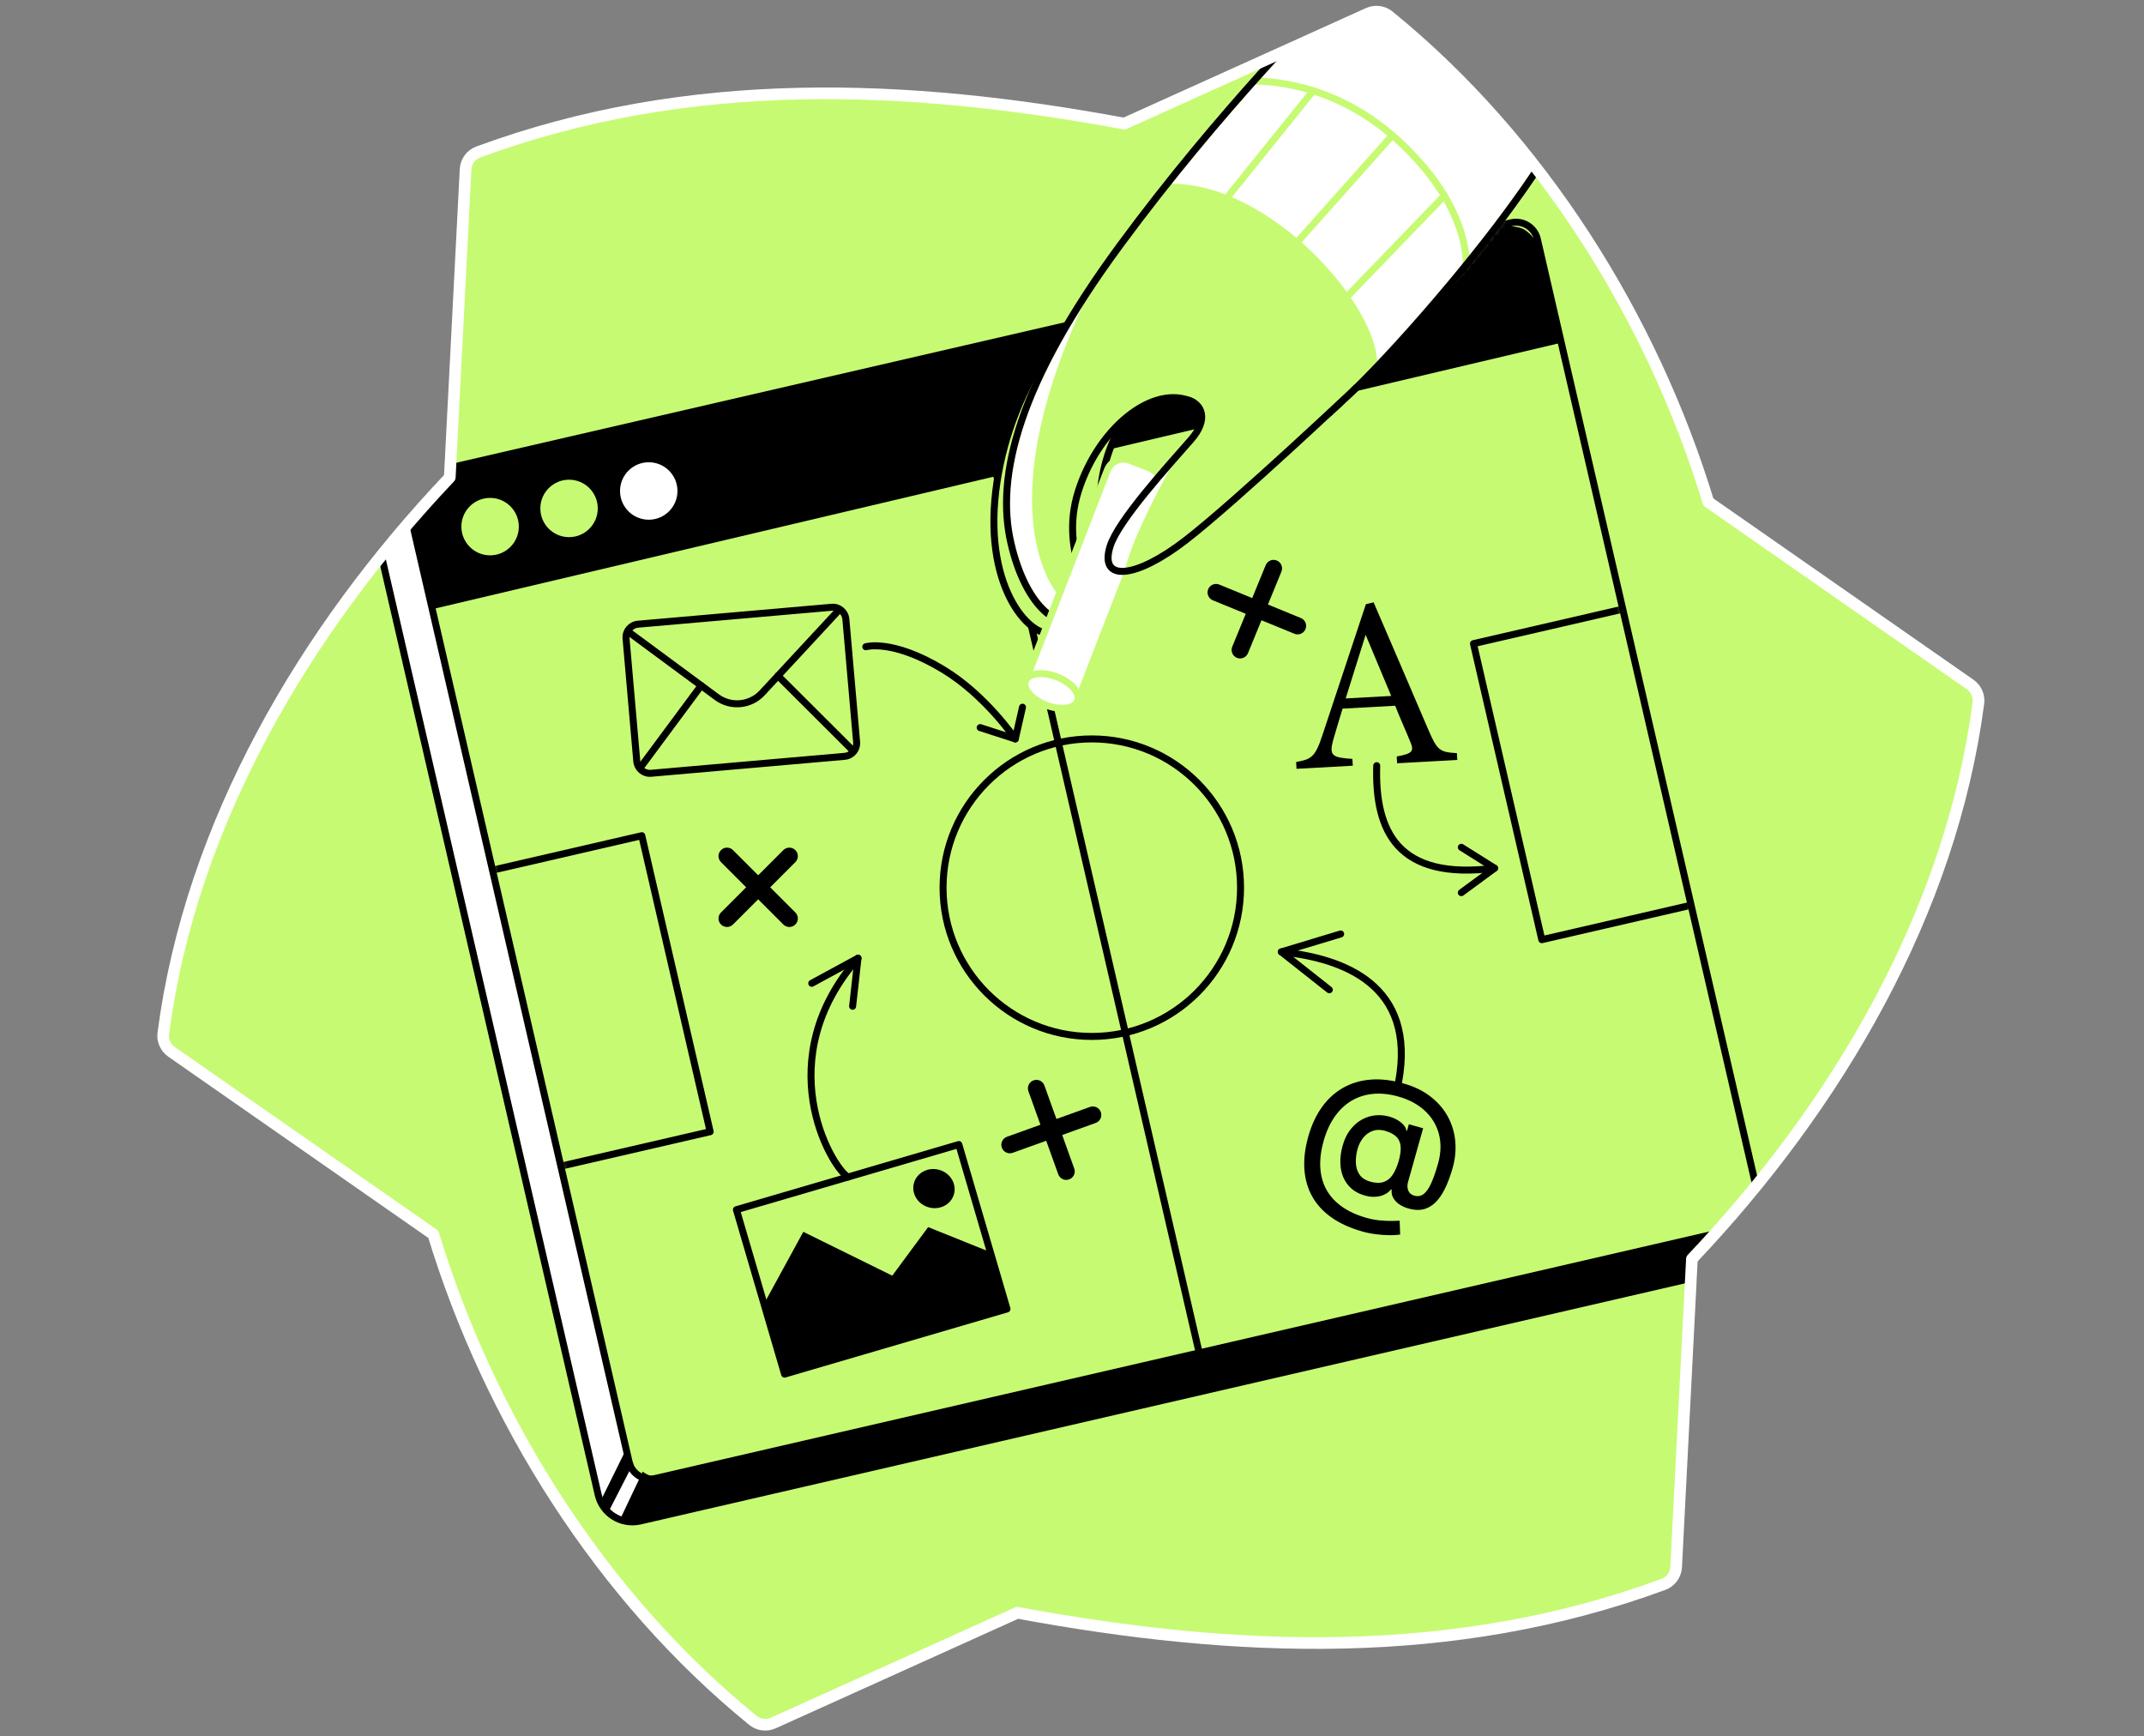
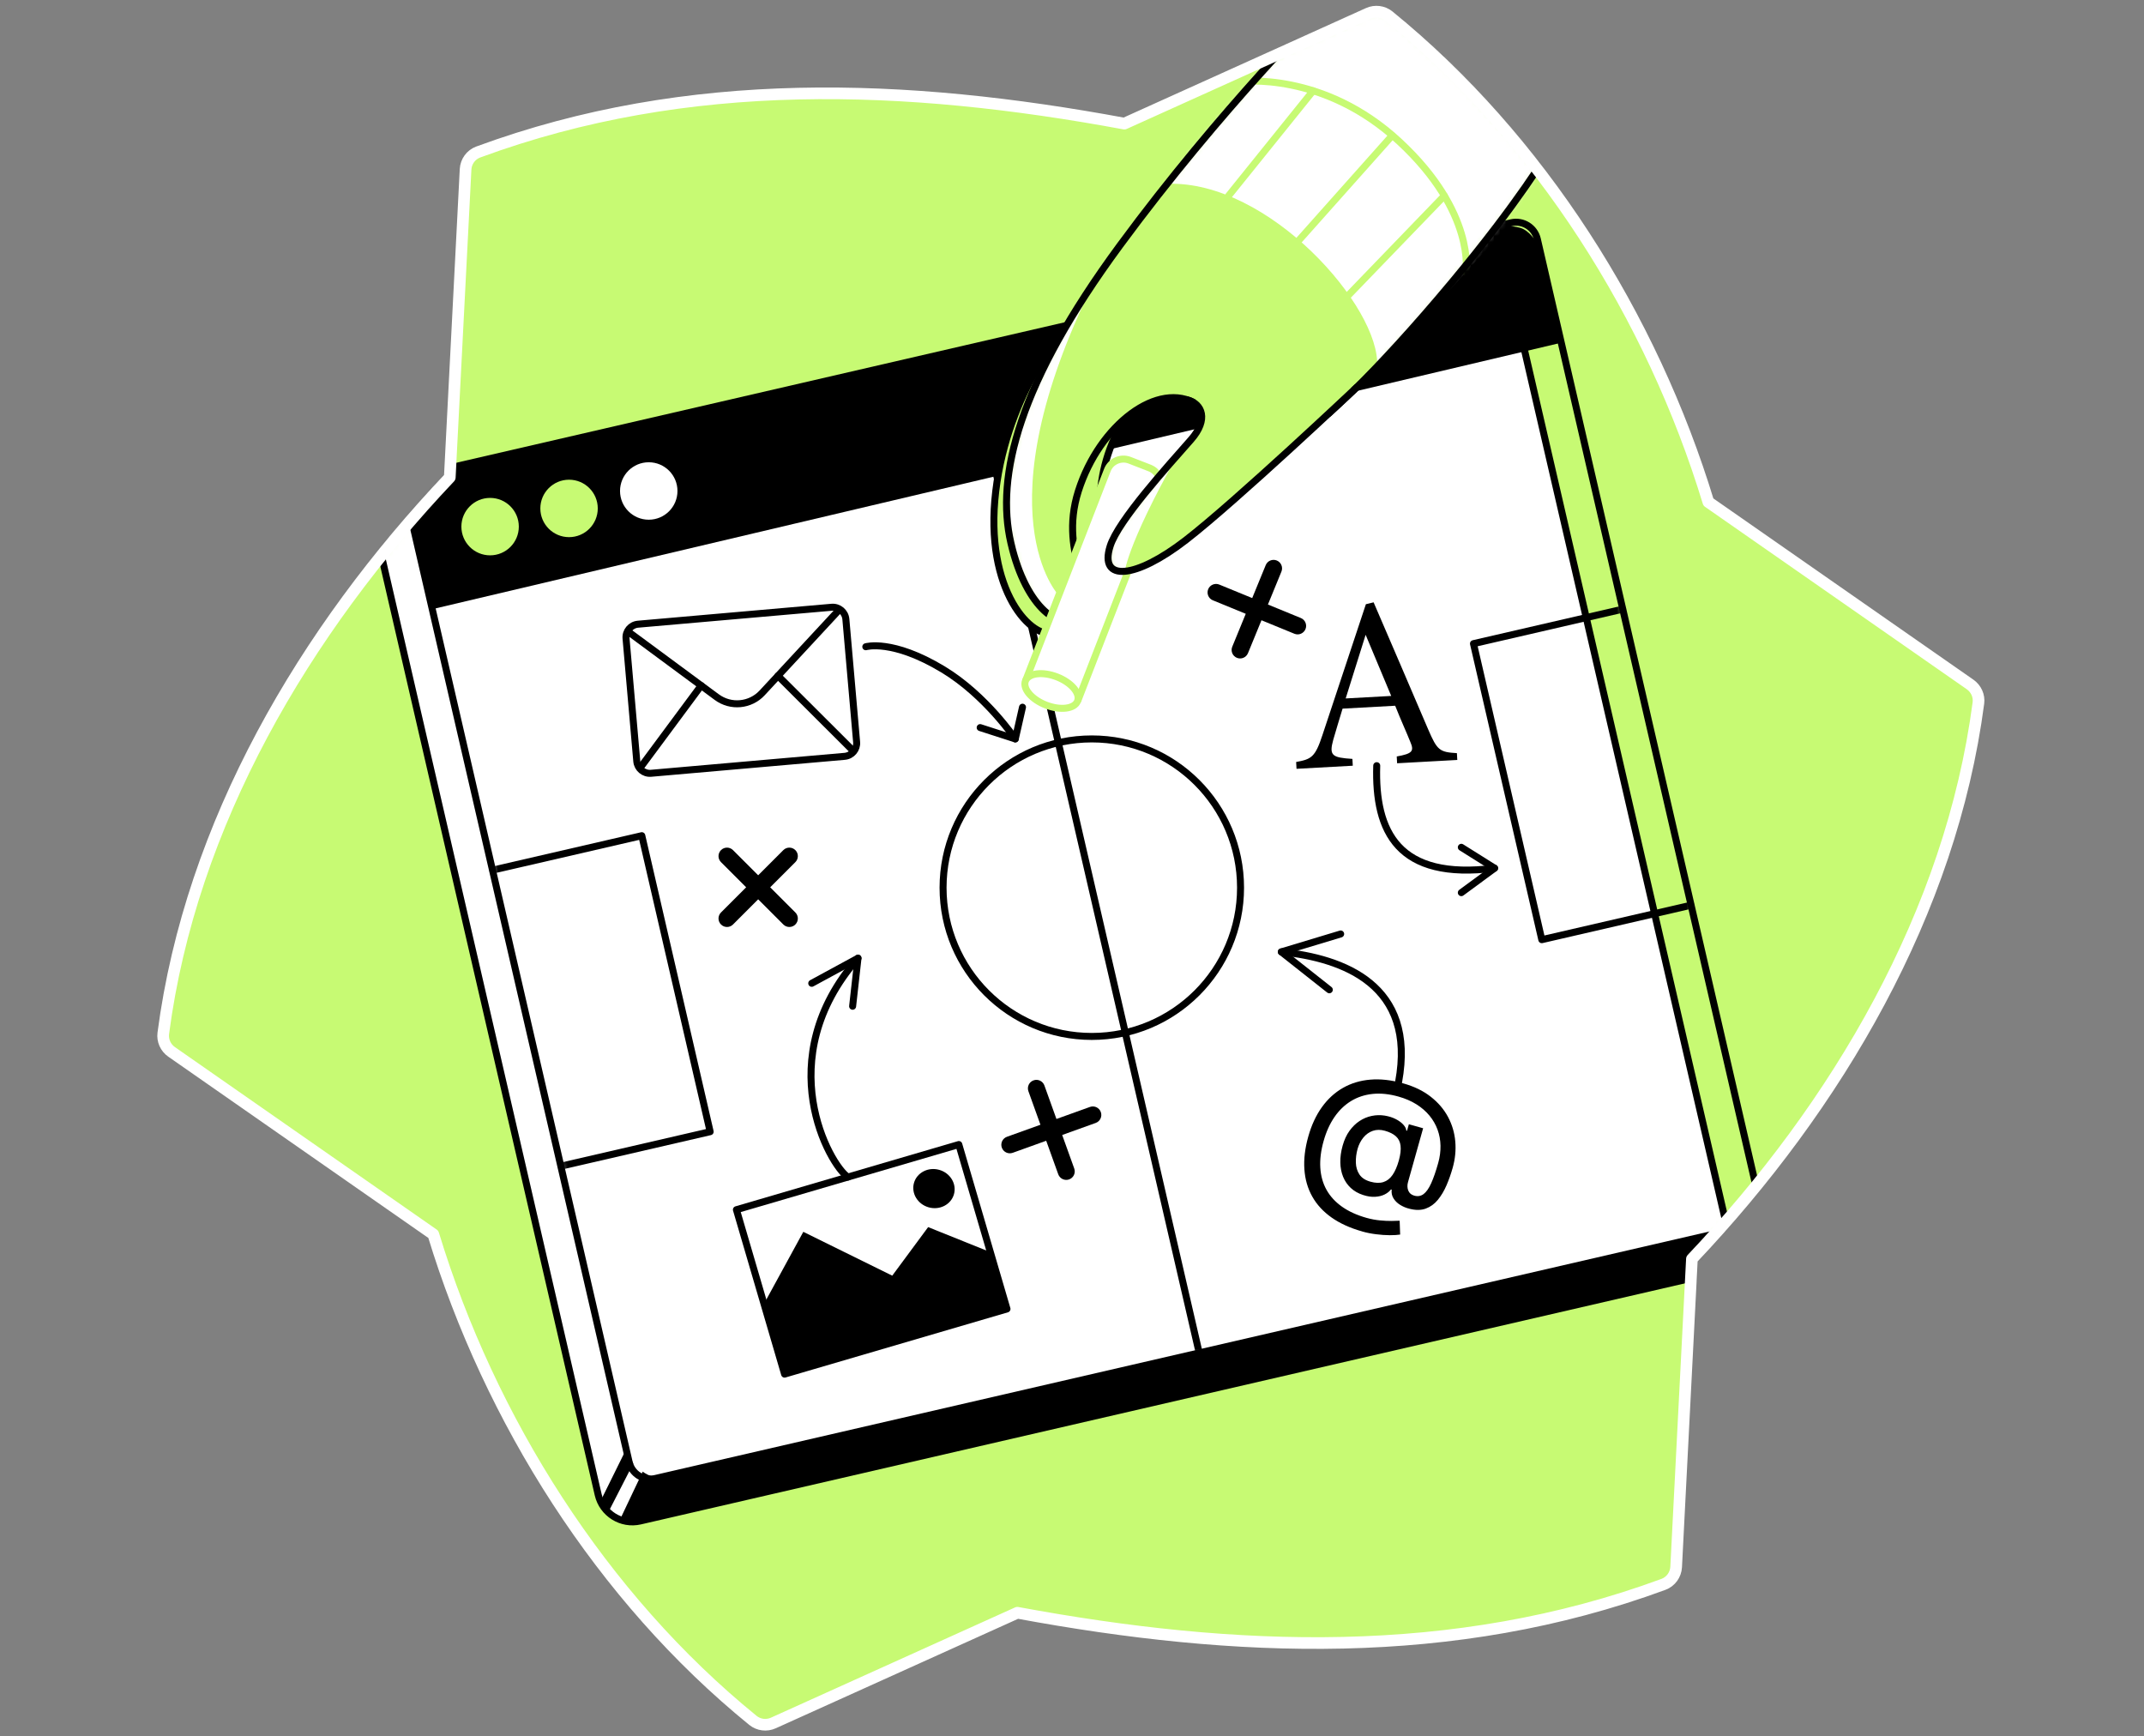
<svg xmlns="http://www.w3.org/2000/svg" width="368" height="298" viewBox="0 0 368 298" fill="none">
  <rect x="0" y="0" width="368" height="298" fill="#808080" stroke="none" />
  <path d="M293.23 86.166C283.547 54.344 264.372 23.878 238.366 2.742C237.378 1.943 236.023 1.78 234.868 2.299L192.982 21.215C155.571 14.289 118.167 12.8 82.092 26.086C80.839 26.547 79.982 27.721 79.913 29.057C79.386 39.296 77.199 81.934 77.199 81.934C52.25 108.264 32.745 141.404 28.027 177.337C27.867 178.575 28.423 179.803 29.447 180.519L74.374 211.831C84.061 243.653 103.235 274.123 129.241 295.259C130.229 296.058 131.584 296.221 132.739 295.698L174.625 276.782C212.033 283.708 249.44 285.198 285.515 271.911C286.768 271.45 287.625 270.266 287.698 268.933L290.404 216.067C315.357 189.726 334.858 156.593 339.576 120.657C339.74 119.418 339.18 118.191 338.16 117.475L293.23 86.162V86.166Z" fill="#C7FA73" />
  <mask id="mask0_9514_4849" style="mask-type:luminance" maskUnits="userSpaceOnUse" x="28" y="2" width="312" height="294">
    <path d="M293.23 86.166C283.547 54.344 264.372 23.878 238.366 2.742C237.378 1.943 236.023 1.78 234.868 2.299L192.982 21.215C155.571 14.289 118.167 12.8 82.092 26.086C80.839 26.547 79.982 27.721 79.913 29.057C79.386 39.296 77.199 81.934 77.199 81.934C52.25 108.264 32.745 141.404 28.027 177.337C27.867 178.575 28.423 179.803 29.447 180.519L74.374 211.831C84.061 243.653 103.235 274.123 129.241 295.259C130.229 296.058 131.584 296.221 132.739 295.698L174.625 276.782C212.033 283.708 249.44 285.198 285.515 271.911C286.768 271.45 287.625 270.266 287.698 268.933L290.404 216.067C315.357 189.726 334.858 156.593 339.576 120.657C339.74 119.418 339.18 118.191 338.16 117.475L293.23 86.162V86.166Z" fill="white" />
  </mask>
  <g mask="url(#mask0_9514_4849)">
    <path d="M296.677 211.727L259.585 51.065C258.837 47.825 255.604 45.802 252.361 46.55L73.825 87.768L71.123 83.773L66.375 91.255C65.533 92.57 65.199 94.211 65.58 95.853L102.672 256.515C103.42 259.755 106.653 261.778 109.896 261.03L292.162 218.951C295.402 218.203 297.425 214.97 296.677 211.727Z" fill="white" stroke="black" stroke-width="1.2" stroke-linecap="round" stroke-linejoin="round" />
-     <path d="M259.379 38.233L72.682 81.335C70.665 81.801 69.407 83.814 69.873 85.831L107.988 250.925C108.453 252.943 110.466 254.2 112.483 253.735L299.18 210.632C301.197 210.166 302.455 208.154 301.989 206.137L263.874 41.042C263.408 39.025 261.396 37.767 259.379 38.233Z" fill="#C7FA73" />
    <mask id="mask1_9514_4849" style="mask-type:luminance" maskUnits="userSpaceOnUse" x="69" y="38" width="234" height="216">
      <path d="M259.379 38.233L72.682 81.335C70.665 81.801 69.407 83.814 69.873 85.831L107.988 250.925C108.453 252.943 110.466 254.2 112.483 253.735L299.18 210.632C301.197 210.166 302.455 208.154 301.989 206.137L263.874 41.042C263.408 39.025 261.396 37.767 259.379 38.233Z" fill="white" />
    </mask>
    <g mask="url(#mask1_9514_4849)">
      <path d="M166.031 59.782L205.833 232.183" stroke="black" stroke-width="1.2" stroke-linecap="round" stroke-linejoin="round" />
      <path d="M84.533 149.337L110.161 143.42L121.893 194.223L96.265 200.14" stroke="black" stroke-width="1.2" stroke-linecap="round" stroke-linejoin="round" />
      <path d="M290.266 155.352L264.637 161.268L252.909 110.462L278.538 104.545" stroke="black" stroke-width="1.2" stroke-linecap="round" stroke-linejoin="round" />
      <path d="M187.4 177.874C201.5 177.874 212.93 166.444 212.93 152.344C212.93 138.244 201.5 126.813 187.4 126.813C173.3 126.813 161.869 138.244 161.869 152.344C161.869 166.444 173.3 177.874 187.4 177.874Z" stroke="black" stroke-width="1.2" stroke-linecap="round" stroke-linejoin="round" />
      <path d="M142.739 104.218L109.508 107.125C108.265 107.234 107.345 108.33 107.454 109.573L109.299 130.657C109.408 131.9 110.503 132.819 111.746 132.711L144.977 129.803C146.22 129.695 147.14 128.599 147.031 127.356L145.186 106.272C145.078 105.029 143.982 104.109 142.739 104.218Z" stroke="black" stroke-width="1.2" stroke-linecap="round" stroke-linejoin="round" />
      <path d="M108.153 108.649L123.03 119.64C125.435 121.416 128.787 121.1 130.818 118.91L143.755 104.959" stroke="black" stroke-width="1.2" stroke-linecap="round" stroke-linejoin="round" />
      <path d="M120.349 117.66L110.136 131.433" stroke="black" stroke-width="1.2" stroke-linecap="round" stroke-linejoin="round" />
      <path d="M133.531 115.982L146.142 128.561" stroke="black" stroke-width="1.2" stroke-linecap="round" stroke-linejoin="round" />
      <path d="M164.574 196.426L126.399 207.61L134.666 235.827L172.841 224.642L164.574 196.426Z" stroke="black" stroke-width="1.2" stroke-linecap="round" stroke-linejoin="round" />
      <path d="M131.123 223.785L137.882 211.407L153.148 218.929L159.308 210.597L169.969 214.883L172.831 224.657L134.653 235.837L131.123 223.785Z" fill="black" />
      <path d="M163.741 204.951C164.24 203.175 163.107 201.302 161.21 200.77C159.314 200.237 157.372 201.245 156.873 203.022C156.374 204.799 157.507 206.671 159.403 207.204C161.3 207.737 163.242 206.728 163.741 204.951Z" fill="black" />
      <path d="M233.804 211.338C231.748 210.761 230.001 209.969 228.57 208.963C227.139 207.956 226.031 206.758 225.247 205.367C224.462 203.976 224.008 202.417 223.888 200.685C223.765 198.952 223.986 197.078 224.553 195.062C225.105 193.097 225.886 191.412 226.896 190.006C227.905 188.601 229.111 187.496 230.513 186.701C231.915 185.902 233.481 185.43 235.21 185.288C236.939 185.143 238.798 185.35 240.789 185.909C242.779 186.469 244.286 187.213 245.572 188.219C246.858 189.225 247.85 190.388 248.551 191.706C249.252 193.025 249.662 194.43 249.789 195.919C249.916 197.409 249.767 198.901 249.346 200.402C249.052 201.451 248.699 202.454 248.285 203.416C247.871 204.379 247.374 205.211 246.793 205.919C246.211 206.627 245.521 207.125 244.719 207.419C243.916 207.713 242.982 207.72 241.915 207.444C241.344 207.306 240.818 207.085 240.327 206.783C239.841 206.482 239.456 206.108 239.183 205.661C238.907 205.214 238.805 204.717 238.874 204.161L238.755 204.128C238.486 204.473 238.119 204.764 237.654 204.996C237.189 205.229 236.641 205.359 236.012 205.396C235.384 205.432 234.694 205.327 233.949 205.08C233.121 204.811 232.424 204.411 231.85 203.878C231.276 203.344 230.836 202.704 230.535 201.963C230.23 201.219 230.07 200.394 230.056 199.486C230.037 198.578 230.172 197.616 230.459 196.595C230.735 195.614 231.123 194.772 231.628 194.074C232.133 193.373 232.711 192.81 233.364 192.382C234.018 191.953 234.712 191.663 235.449 191.514C236.187 191.361 236.924 191.343 237.665 191.459C238.384 191.575 239.02 191.775 239.568 192.058C240.12 192.342 240.553 192.661 240.872 193.014C241.192 193.37 241.359 193.704 241.377 194.023L241.508 194.06L241.82 192.945L244.268 193.631L241.675 202.868C241.526 203.391 241.54 203.874 241.715 204.317C241.889 204.76 242.231 205.051 242.739 205.196C243.342 205.367 243.88 205.276 244.345 204.927C244.809 204.579 245.245 203.965 245.645 203.082C246.048 202.199 246.448 201.037 246.854 199.599C247.138 198.589 247.268 197.601 247.25 196.635C247.232 195.669 247.065 194.746 246.745 193.875C246.426 193.003 245.964 192.196 245.354 191.459C244.744 190.722 243.996 190.075 243.113 189.52C242.227 188.964 241.203 188.521 240.033 188.194C238.446 187.747 236.968 187.598 235.598 187.74C234.229 187.881 232.99 188.292 231.886 188.967C230.782 189.647 229.834 190.562 229.042 191.717C228.25 192.872 227.629 194.241 227.186 195.829C226.721 197.481 226.532 199.007 226.62 200.409C226.707 201.811 227.059 203.071 227.684 204.194C228.308 205.312 229.195 206.278 230.35 207.096C231.501 207.909 232.914 208.552 234.589 209.021C235.333 209.228 236.081 209.369 236.833 209.442C237.585 209.515 238.264 209.547 238.871 209.54C239.477 209.536 239.935 209.522 240.24 209.5L240.324 211.876C239.859 211.952 239.259 211.988 238.526 211.985C237.792 211.981 237.015 211.926 236.187 211.821C235.359 211.719 234.563 211.56 233.793 211.342L233.804 211.338ZM235.213 202.799C236.074 203.042 236.819 203.064 237.443 202.868C238.068 202.672 238.595 202.261 239.023 201.64C239.452 201.019 239.812 200.191 240.102 199.156C240.378 198.146 240.476 197.303 240.396 196.635C240.316 195.963 240.051 195.425 239.605 195.019C239.158 194.612 238.526 194.292 237.709 194.063C236.96 193.853 236.27 193.856 235.638 194.074C235.01 194.292 234.469 194.674 234.018 195.218C233.568 195.763 233.234 196.417 233.012 197.18C232.794 197.986 232.696 198.771 232.722 199.541C232.747 200.311 232.95 200.983 233.335 201.564C233.72 202.145 234.345 202.555 235.217 202.799H235.213Z" fill="black" />
      <path d="M239.804 130.995L239.739 129.825C242.438 129.342 242.75 128.906 242.078 127.348C241.446 125.746 240.495 123.705 239.47 121.119L230.441 121.616C229.874 123.534 229.336 125.198 228.846 126.945C228.076 129.713 228.679 130.014 232.13 130.243L232.195 131.412L222.537 131.943L222.472 130.773C225.087 130.294 225.741 129.963 226.997 126.12L234.443 103.695L235.769 103.372C238.795 110.375 242.114 118.119 245.147 125.205C246.684 128.768 247.08 129.084 250.065 129.255L250.131 130.424L239.804 130.991V130.995ZM234.4 108.944C233.259 112.612 232.046 116.495 230.975 119.866L238.791 119.437L234.4 108.944Z" fill="black" />
      <path d="M148.608 110.995C148.608 110.995 153.152 109.622 161.869 114.885C169.217 119.32 174.262 126.81 174.262 126.81" stroke="black" stroke-width="1.2" stroke-linecap="round" stroke-linejoin="round" />
      <path d="M168.24 124.871L174.266 126.814L175.504 121.373" stroke="black" stroke-width="1.2" stroke-linecap="round" stroke-linejoin="round" />
      <path d="M132.198 152.279L136.516 147.96C137.087 147.39 137.087 146.468 136.516 145.897C135.946 145.327 135.023 145.327 134.453 145.897L130.135 150.216L125.816 145.897C125.246 145.327 124.323 145.327 123.753 145.897C123.183 146.468 123.183 147.39 123.753 147.96L128.072 152.279L123.753 156.598C123.183 157.168 123.183 158.091 123.753 158.661C124.036 158.944 124.41 159.089 124.784 159.089C125.159 159.089 125.533 158.948 125.816 158.661L130.135 154.342L134.453 158.661C134.737 158.944 135.111 159.089 135.485 159.089C135.859 159.089 136.233 158.948 136.516 158.661C137.087 158.091 137.087 157.168 136.516 156.598L132.198 152.279Z" fill="black" />
      <path d="M217.63 103.749L219.947 98.097C220.252 97.353 219.896 96.499 219.152 96.194C218.407 95.889 217.554 96.245 217.249 96.99L214.931 102.641L209.28 100.324C208.535 100.019 207.681 100.375 207.376 101.119C207.071 101.864 207.427 102.718 208.172 103.023L213.823 105.34L211.506 110.992C211.201 111.736 211.557 112.59 212.302 112.895C212.676 113.047 213.075 113.037 213.417 112.891C213.762 112.746 214.052 112.47 214.205 112.099L216.522 106.448L222.174 108.765C222.548 108.918 222.947 108.907 223.289 108.761C223.63 108.616 223.924 108.34 224.077 107.97C224.382 107.225 224.026 106.372 223.282 106.066L217.63 103.749Z" fill="black" />
      <path d="M182.318 194.786L188.068 192.72C188.827 192.447 189.219 191.612 188.947 190.853C188.675 190.094 187.839 189.701 187.08 189.974L181.33 192.04L179.264 186.291C178.991 185.532 178.156 185.139 177.397 185.412C176.637 185.684 176.245 186.52 176.518 187.279L178.584 193.028L172.835 195.095C172.075 195.367 171.683 196.203 171.956 196.962C172.09 197.34 172.37 197.63 172.707 197.79C173.045 197.95 173.445 197.979 173.823 197.845L179.572 195.778L181.639 201.528C181.773 201.905 182.053 202.196 182.391 202.356C182.729 202.516 183.128 202.545 183.506 202.41C184.265 202.138 184.657 201.302 184.385 200.543L182.318 194.794V194.786Z" fill="black" />
      <path d="M147.268 164.443C132.056 181.794 142.459 200.01 145.539 202.011" stroke="black" stroke-width="1.2" stroke-linecap="round" stroke-linejoin="round" />
      <path d="M139.328 168.755L147.268 164.443L146.345 172.692" stroke="black" stroke-width="1.2" stroke-linecap="round" stroke-linejoin="round" />
      <path d="M240.055 185.702C243.135 169.009 230.579 164.465 219.929 163.364" stroke="black" stroke-width="1.2" stroke-linecap="round" stroke-linejoin="round" />
      <path d="M230.114 160.288L219.929 163.361L228.167 169.866" stroke="black" stroke-width="1.2" stroke-linecap="round" stroke-linejoin="round" />
      <path d="M236.303 131.405C235.954 142.734 239.931 151.117 256.534 148.999" stroke="black" stroke-width="1.2" stroke-linecap="round" stroke-linejoin="round" />
      <path d="M250.824 145.414L256.534 148.999L250.824 153.198" stroke="black" stroke-width="1.2" stroke-linecap="round" stroke-linejoin="round" />
    </g>
    <path d="M259.379 38.233L72.682 81.335C70.665 81.801 69.407 83.814 69.873 85.831L107.988 250.925C108.453 252.943 110.466 254.2 112.483 253.735L299.18 210.632C301.197 210.166 302.455 208.154 301.989 206.137L263.874 41.042C263.408 39.025 261.396 37.767 259.379 38.233Z" stroke="black" stroke-width="1.2" stroke-linecap="round" stroke-linejoin="round" />
    <path d="M74.195 104.545L267.968 58.823L263.696 41.534C263.696 41.534 262.52 39.54 260.914 39.093C259.309 38.646 257.166 38.745 257.166 38.745L77.352 80.384C77.352 80.384 72.455 80.783 71.409 83.122C70.363 85.461 70.065 86.656 71.17 91.444C72.274 96.231 74.195 104.548 74.195 104.548V104.545Z" fill="black" />
    <path d="M84.122 95.308C86.844 95.308 89.051 93.101 89.051 90.379C89.051 87.657 86.844 85.45 84.122 85.45C81.4 85.45 79.193 87.657 79.193 90.379C79.193 93.101 81.4 95.308 84.122 95.308Z" fill="#C7FA73" />
    <path d="M97.674 92.185C100.396 92.185 102.602 89.978 102.602 87.256C102.602 84.534 100.396 82.327 97.674 82.327C94.951 82.327 92.745 84.534 92.745 87.256C92.745 89.978 94.951 92.185 97.674 92.185Z" fill="#C7FA73" />
    <path d="M111.352 89.192C114.074 89.192 116.281 86.985 116.281 84.263C116.281 81.541 114.074 79.334 111.352 79.334C108.63 79.334 106.423 81.541 106.423 84.263C106.423 86.985 108.63 89.192 111.352 89.192Z" fill="white" />
    <path d="M183.088 55.845C183.088 55.845 172.994 67.046 170.916 84.266C168.842 101.487 177.284 110.091 181.126 108.577C184.969 107.066 181.646 103.215 180.084 97.68C178.522 92.145 183.088 55.845 183.088 55.845Z" fill="#C7FA73" stroke="black" stroke-width="1.2" stroke-linecap="round" stroke-linejoin="round" />
    <path d="M199.371 65.074C186.789 74.805 188.914 89.192 188.914 89.192L184.072 97.764C184.072 97.764 178.711 94.262 181.126 83.754C183.542 73.247 199.367 65.074 199.367 65.074H199.371Z" fill="#C7FA73" stroke="black" stroke-width="1.2" stroke-linecap="round" stroke-linejoin="round" />
    <path d="M227.302 0.995C227.302 0.995 209.617 18.506 192.234 42.115C174.85 65.724 170.855 81.67 173.51 93.18C176.169 104.69 182.245 108.453 185.271 105.947C189.248 102.649 181.464 95.668 185.097 84.263C188.729 72.858 198.848 65.205 205.469 69.411C210.282 72.469 228.04 70.98 228.04 70.98C228.04 70.98 230.829 68.452 232.831 66.498C236.561 62.855 242.641 56.317 249.179 48.472C260.853 34.462 265.524 26.421 265.524 26.421L242.056 -1.122L227.302 0.995Z" fill="#C7FA73" />
    <mask id="mask2_9514_4849" style="mask-type:luminance" maskUnits="userSpaceOnUse" x="172" y="-2" width="94" height="109">
      <path d="M227.302 0.995C227.302 0.995 209.617 18.506 192.234 42.115C174.85 65.724 170.855 81.67 173.51 93.18C176.169 104.69 182.245 108.453 185.271 105.947C189.248 102.649 181.464 95.668 185.097 84.263C188.729 72.858 198.848 65.205 205.469 69.411C210.282 72.469 228.04 70.98 228.04 70.98C228.04 70.98 230.829 68.452 232.831 66.498C236.561 62.855 242.641 56.317 249.179 48.472C260.853 34.462 265.524 26.421 265.524 26.421L242.056 -1.122L227.302 0.995Z" fill="white" />
    </mask>
    <g mask="url(#mask2_9514_4849)">
      <path d="M200.334 31.546C217.794 30.892 236.99 52.783 236.376 62.906C236.376 62.906 255.154 43.543 260.602 36.278C266.051 29.014 266.57 26.678 266.57 26.678L242.056 -1.122L227.303 0.995C227.303 0.995 216.671 10.076 210.874 16.044C205.077 22.011 200.33 31.549 200.33 31.549L200.334 31.546Z" fill="white" />
      <path d="M212.908 14.013C212.908 14.013 227.132 12.15 240.233 24.343C253.334 36.536 251.609 46.724 251.609 46.724" stroke="#C7FA73" stroke-width="1.2" stroke-linecap="round" stroke-linejoin="round" />
      <path d="M210.874 33.598L225.385 15.579" stroke="#C7FA73" stroke-width="1.2" stroke-linecap="round" stroke-linejoin="round" />
      <path d="M222.45 41.792L238.94 23.279" stroke="#C7FA73" stroke-width="1.2" stroke-linecap="round" stroke-linejoin="round" />
      <path d="M231.508 50.596L247.911 33.598" stroke="#C7FA73" stroke-width="1.2" stroke-linecap="round" stroke-linejoin="round" />
      <path d="M187.748 48.478C168.134 88.069 181.722 102.169 181.722 102.169L180.6 106.074C180.6 106.074 172.406 100.255 172.853 84.026C173.299 67.798 187.752 48.478 187.752 48.478H187.748Z" fill="white" />
    </g>
    <path d="M227.302 0.995C227.302 0.995 209.617 18.506 192.234 42.115C174.85 65.724 170.855 81.67 173.51 93.18C176.169 104.69 182.245 108.453 185.271 105.947C189.248 102.649 181.464 95.668 185.097 84.263C188.729 72.858 198.848 65.205 205.469 69.411C210.282 72.469 228.04 70.98 228.04 70.98C228.04 70.98 230.829 68.452 232.831 66.498C236.561 62.855 242.641 56.317 249.179 48.472C260.853 34.462 265.524 26.421 265.524 26.421L242.056 -1.122L227.302 0.995Z" stroke="black" stroke-width="1.2" stroke-linecap="round" stroke-linejoin="round" />
    <path d="M193.908 78.99L197.324 80.317C198.851 80.909 199.609 82.63 199.016 84.157L185.038 120.159L176.089 116.685L190.068 80.682C190.66 79.155 192.381 78.397 193.908 78.99Z" fill="white" stroke="#C7FA73" stroke-width="1.2" stroke-linecap="round" stroke-linejoin="round" />
    <path d="M184.953 120.324C185.471 118.989 183.889 117.129 181.419 116.17C178.949 115.211 176.526 115.516 176.008 116.851C175.489 118.186 177.071 120.046 179.542 121.005C182.012 121.964 184.435 121.66 184.953 120.324Z" fill="white" stroke="#C7FA73" stroke-width="1.2" stroke-linecap="round" stroke-linejoin="round" />
    <path d="M203.875 68.645C206.29 69.313 207.503 71.95 204.431 75.451C200.533 79.897 191.929 89.326 190.545 93.732C188.58 99.983 194.961 99.318 203.522 92.704C212.083 86.09 232.838 66.498 232.838 66.498" fill="#C7FA73" />
    <mask id="mask3_9514_4849" style="mask-type:luminance" maskUnits="userSpaceOnUse" x="190" y="66" width="43" height="33">
      <path d="M203.875 68.645C206.29 69.313 207.503 71.95 204.431 75.451C200.533 79.897 191.929 89.326 190.545 93.732C188.58 99.983 194.961 99.318 203.522 92.704C212.083 86.09 232.838 66.498 232.838 66.498" fill="white" />
    </mask>
    <g mask="url(#mask3_9514_4849)">
      <path d="M204.158 74.58C193.567 92.643 193.062 98.098 193.062 98.098C193.062 98.098 186.219 99.642 190.73 91.273C195.245 82.905 204.154 74.58 204.154 74.58H204.158Z" fill="white" />
    </g>
    <path d="M203.875 68.645C206.29 69.313 207.503 71.95 204.431 75.451C200.533 79.897 191.929 89.326 190.545 93.732C188.58 99.983 194.961 99.318 203.522 92.704C212.083 86.09 232.838 66.498 232.838 66.498" stroke="black" stroke-width="1.2" stroke-linecap="round" stroke-linejoin="round" />
    <path d="M107.477 248.71L103.06 257.652L104.404 259.537L108.694 251.173L107.477 248.71Z" fill="black" />
    <path d="M110.321 252.557L106.413 260.794L109.896 261.03L292.162 218.952C292.162 218.952 294.53 218.342 295.808 216.424C297.087 214.51 296.96 211.143 296.96 211.143L114.694 253.221C114.694 253.221 112.714 253.686 111.763 253.337C110.811 252.992 110.317 252.553 110.317 252.553L110.321 252.557Z" fill="black" />
  </g>
  <path d="M293.23 86.166C283.547 54.344 264.372 23.878 238.366 2.742C237.378 1.943 236.023 1.78 234.868 2.299L192.982 21.215C155.571 14.289 118.167 12.8 82.092 26.086C80.839 26.547 79.982 27.721 79.913 29.057C79.386 39.296 77.199 81.934 77.199 81.934C52.25 108.264 32.745 141.404 28.027 177.337C27.867 178.575 28.423 179.803 29.447 180.519L74.374 211.831C84.061 243.653 103.235 274.123 129.241 295.259C130.229 296.058 131.584 296.221 132.739 295.698L174.625 276.782C212.033 283.708 249.44 285.198 285.515 271.911C286.768 271.45 287.625 270.266 287.698 268.933L290.404 216.067C315.357 189.726 334.858 156.593 339.576 120.657C339.74 119.418 339.18 118.191 338.16 117.475L293.23 86.162V86.166Z" stroke="white" stroke-width="2" stroke-linecap="round" stroke-linejoin="round" />
</svg>